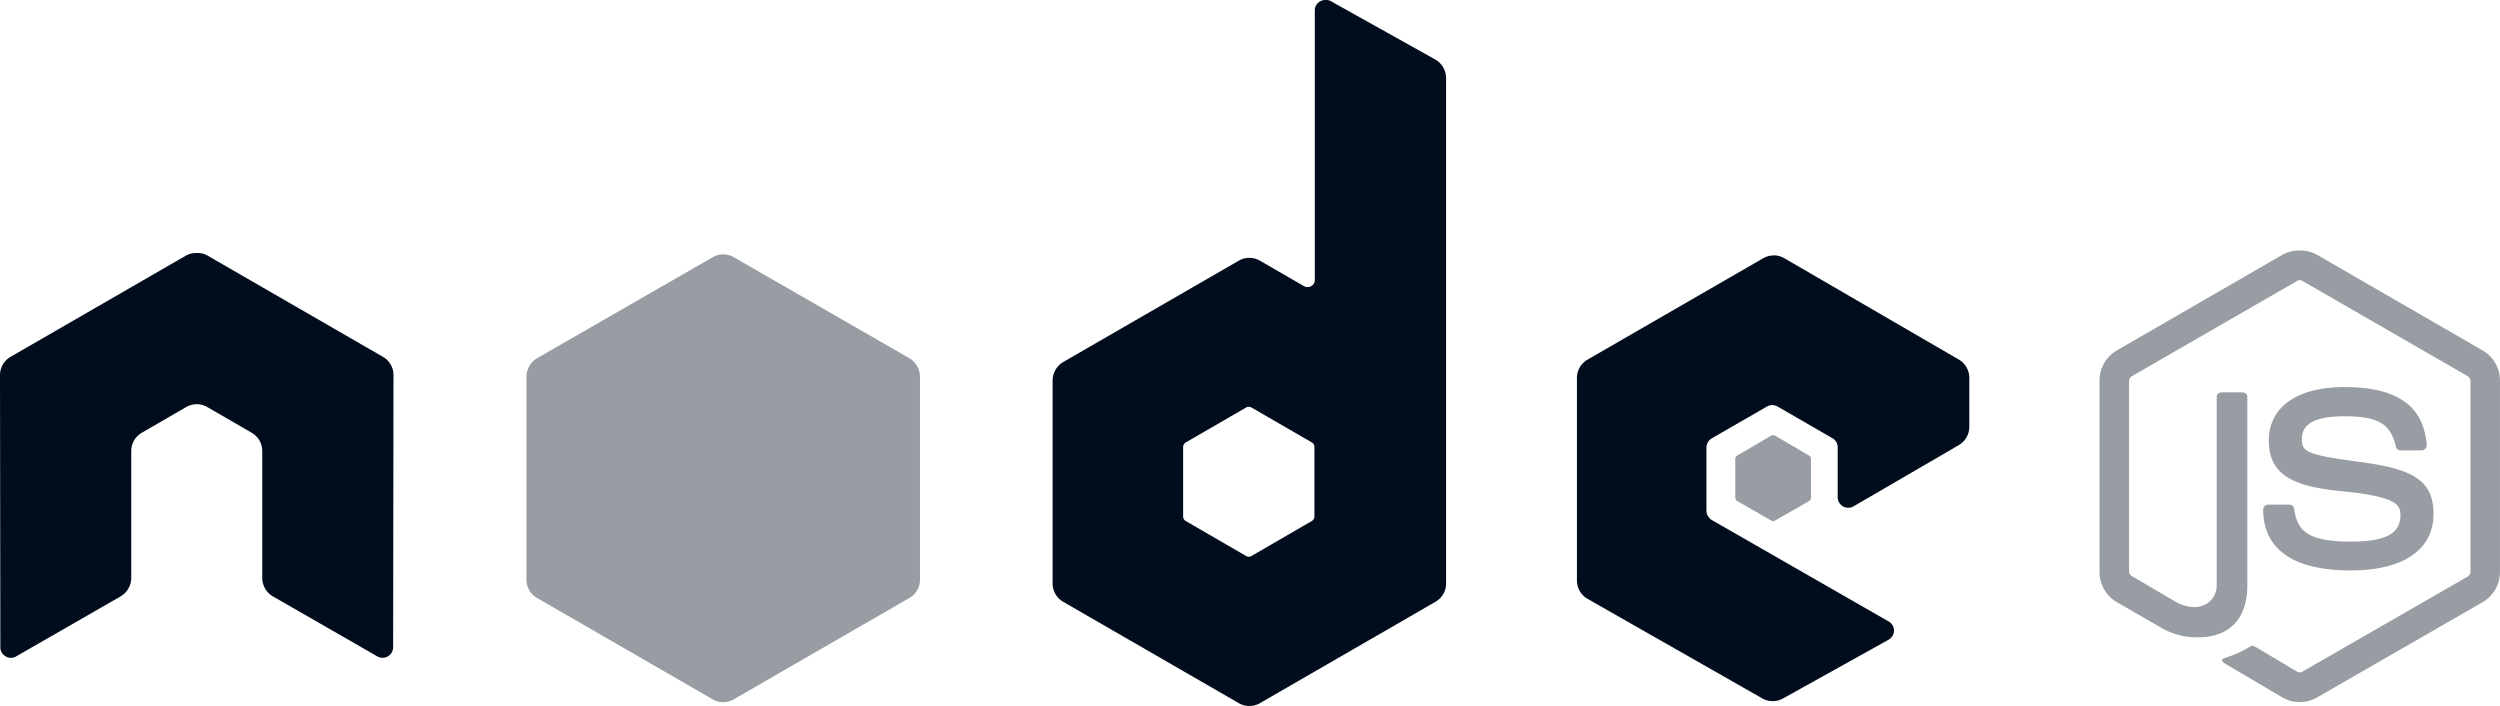
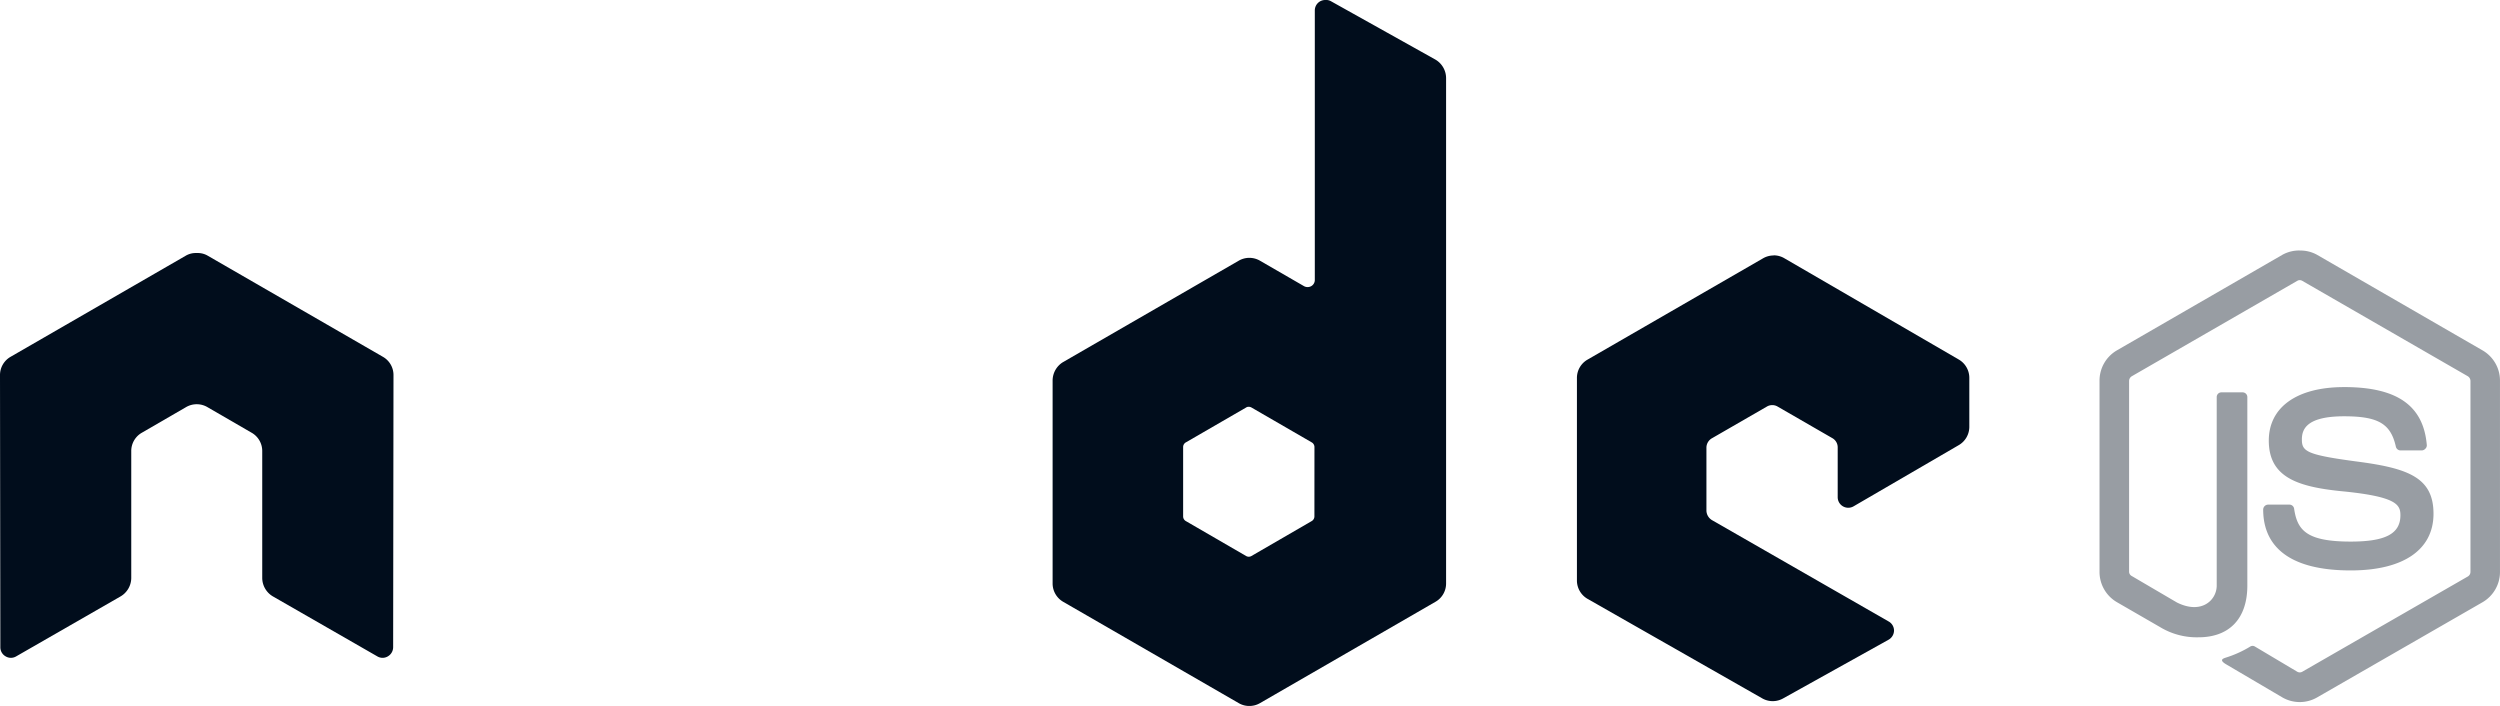
<svg xmlns="http://www.w3.org/2000/svg" width="177.064" height="50" viewBox="0 0 177.064 50">
  <g id="Node.js" transform="translate(0)">
    <g id="Groupe_469" data-name="Groupe 469" transform="translate(148.7 17.745)" opacity="0.405" style="mix-blend-mode: normal;isolation: isolate">
      <path id="Tracé_1066" data-name="Tracé 1066" d="M1513.21,123.9a2.454,2.454,0,0,0-1.221.3l-11.739,6.779a2.475,2.475,0,0,0-1.222,2.144V146.66a2.476,2.476,0,0,0,1.222,2.143l3.066,1.77a5.013,5.013,0,0,0,2.717.723c2.205,0,3.464-1.338,3.464-3.664v-13.36a.335.335,0,0,0-.349-.324h-1.471a.333.333,0,0,0-.349.324v13.36c0,1.03-1.074,2.067-2.816,1.2l-3.19-1.87a.351.351,0,0,1-.2-.3V133.126a.4.4,0,0,1,.2-.324l11.714-6.754a.344.344,0,0,1,.349,0L1525.1,132.8a.4.4,0,0,1,.2.324v13.534a.376.376,0,0,1-.175.324l-11.74,6.755a.36.36,0,0,1-.349,0l-3.016-1.795a.313.313,0,0,0-.3,0,7.767,7.767,0,0,1-1.77.8c-.192.067-.484.172.1.5l3.938,2.317a2.461,2.461,0,0,0,2.442,0l11.74-6.755a2.479,2.479,0,0,0,1.221-2.143V133.126a2.475,2.475,0,0,0-1.221-2.143l-11.74-6.78a2.444,2.444,0,0,0-1.221-.3Z" transform="translate(-1499.028 -123.904)" fill="#010d1c" />
      <path id="Tracé_1067" data-name="Tracé 1067" d="M1540.483,153.71c-3.343,0-5.334,1.423-5.334,3.789,0,2.566,1.976,3.272,5.185,3.589,3.838.376,4.137.939,4.137,1.695,0,1.31-1.045,1.869-3.514,1.869-3.1,0-3.785-.775-4.013-2.318a.338.338,0,0,0-.324-.3h-1.52a.356.356,0,0,0-.349.349c0,1.976,1.075,4.312,6.206,4.312,3.715,0,5.857-1.458,5.857-4.013,0-2.532-1.731-3.212-5.334-3.688-3.641-.482-3.988-.718-3.988-1.57,0-.7.294-1.646,2.991-1.646,2.409,0,3.3.52,3.664,2.144a.341.341,0,0,0,.324.274h1.521a.368.368,0,0,0,.249-.125.326.326,0,0,0,.1-.249c-.235-2.8-2.1-4.113-5.857-4.113Z" transform="translate(-1523.16 -144.039)" fill="#010d1c" />
    </g>
    <path id="Tracé_1068" data-name="Tracé 1068" d="M1297.586,73.421l-7.4-4.135a.694.694,0,0,0-.373-.074.738.738,0,0,0-.748.745V89.025a.5.5,0,0,1-.248.45.526.526,0,0,1-.524,0l-3.114-1.8a1.5,1.5,0,0,0-1.5,0l-12.439,7.18a1.534,1.534,0,0,0-.745,1.319v14.359a1.5,1.5,0,0,0,.745,1.3l12.439,7.18a1.5,1.5,0,0,0,1.5,0l12.435-7.18a1.491,1.491,0,0,0,.749-1.3V74.744A1.523,1.523,0,0,0,1297.586,73.421Zm-8.549,32.379a.385.385,0,0,1-.2.322l-4.263,2.471a.375.375,0,0,1-.372,0l-4.263-2.471a.381.381,0,0,1-.2-.322v-4.938a.381.381,0,0,1,.2-.322l4.263-2.467a.308.308,0,0,1,.175-.05.4.4,0,0,1,.2.05l4.263,2.467a.386.386,0,0,1,.2.322Z" transform="translate(-1195.943 -69.212)" fill="#010d1c" />
    <path id="Tracé_1069" data-name="Tracé 1069" d="M1054.579,124.442a1.407,1.407,0,0,0-.673.174l-12.437,7.178a1.49,1.49,0,0,0-.748,1.3l.025,19.267a.735.735,0,0,0,.374.648.726.726,0,0,0,.748,0l7.377-4.237a1.523,1.523,0,0,0,.772-1.3v-9a1.488,1.488,0,0,1,.748-1.3l3.14-1.819a1.5,1.5,0,0,1,1.5,0l3.141,1.819a1.488,1.488,0,0,1,.748,1.3v9a1.525,1.525,0,0,0,.772,1.3l7.377,4.237a.726.726,0,0,0,.748,0,.75.75,0,0,0,.375-.648l.024-19.267a1.483,1.483,0,0,0-.748-1.3l-12.437-7.178a1.4,1.4,0,0,0-.673-.174Z" transform="translate(-1040.721 -106.522)" fill="#010d1c" />
    <path id="Tracé_1070" data-name="Tracé 1070" d="M1398.884,124.979a1.493,1.493,0,0,0-.748.2l-12.437,7.178a1.491,1.491,0,0,0-.748,1.3V148.01a1.5,1.5,0,0,0,.772,1.3l12.338,7.029a1.5,1.5,0,0,0,1.471.024l7.477-4.162a.756.756,0,0,0,.4-.648.737.737,0,0,0-.374-.648l-12.512-7.178a.805.805,0,0,1-.4-.673v-4.486a.769.769,0,0,1,.4-.648l3.888-2.243a.747.747,0,0,1,.748,0l3.887,2.243a.745.745,0,0,1,.374.648V142.1a.748.748,0,0,0,1.121.648l7.453-4.336a1.5,1.5,0,0,0,.748-1.3v-3.464a1.5,1.5,0,0,0-.748-1.3l-12.362-7.178a1.484,1.484,0,0,0-.748-.2Z" transform="translate(-1273.264 -106.885)" fill="#010d1c" />
-     <path id="Tracé_1071" data-name="Tracé 1071" d="M1169.576,124.748a1.493,1.493,0,0,0-.748.2l-12.437,7.154a1.53,1.53,0,0,0-.748,1.321v14.357a1.491,1.491,0,0,0,.748,1.3l12.437,7.178a1.489,1.489,0,0,0,1.5,0l12.437-7.178a1.492,1.492,0,0,0,.748-1.3V133.422a1.53,1.53,0,0,0-.748-1.321l-12.437-7.154a1.486,1.486,0,0,0-.748-.2Zm74.375,12.811a.3.3,0,0,0-.149.025l-2.393,1.4a.291.291,0,0,0-.15.25v2.741a.291.291,0,0,0,.15.25l2.393,1.371a.26.26,0,0,0,.274,0l2.393-1.371a.292.292,0,0,0,.15-.249v-2.742a.292.292,0,0,0-.15-.249l-2.393-1.4a.207.207,0,0,0-.125-.024Z" transform="translate(-1118.356 -106.729)" fill="#010d1c" opacity="0.405" style="mix-blend-mode: normal;isolation: isolate" />
  </g>
</svg>